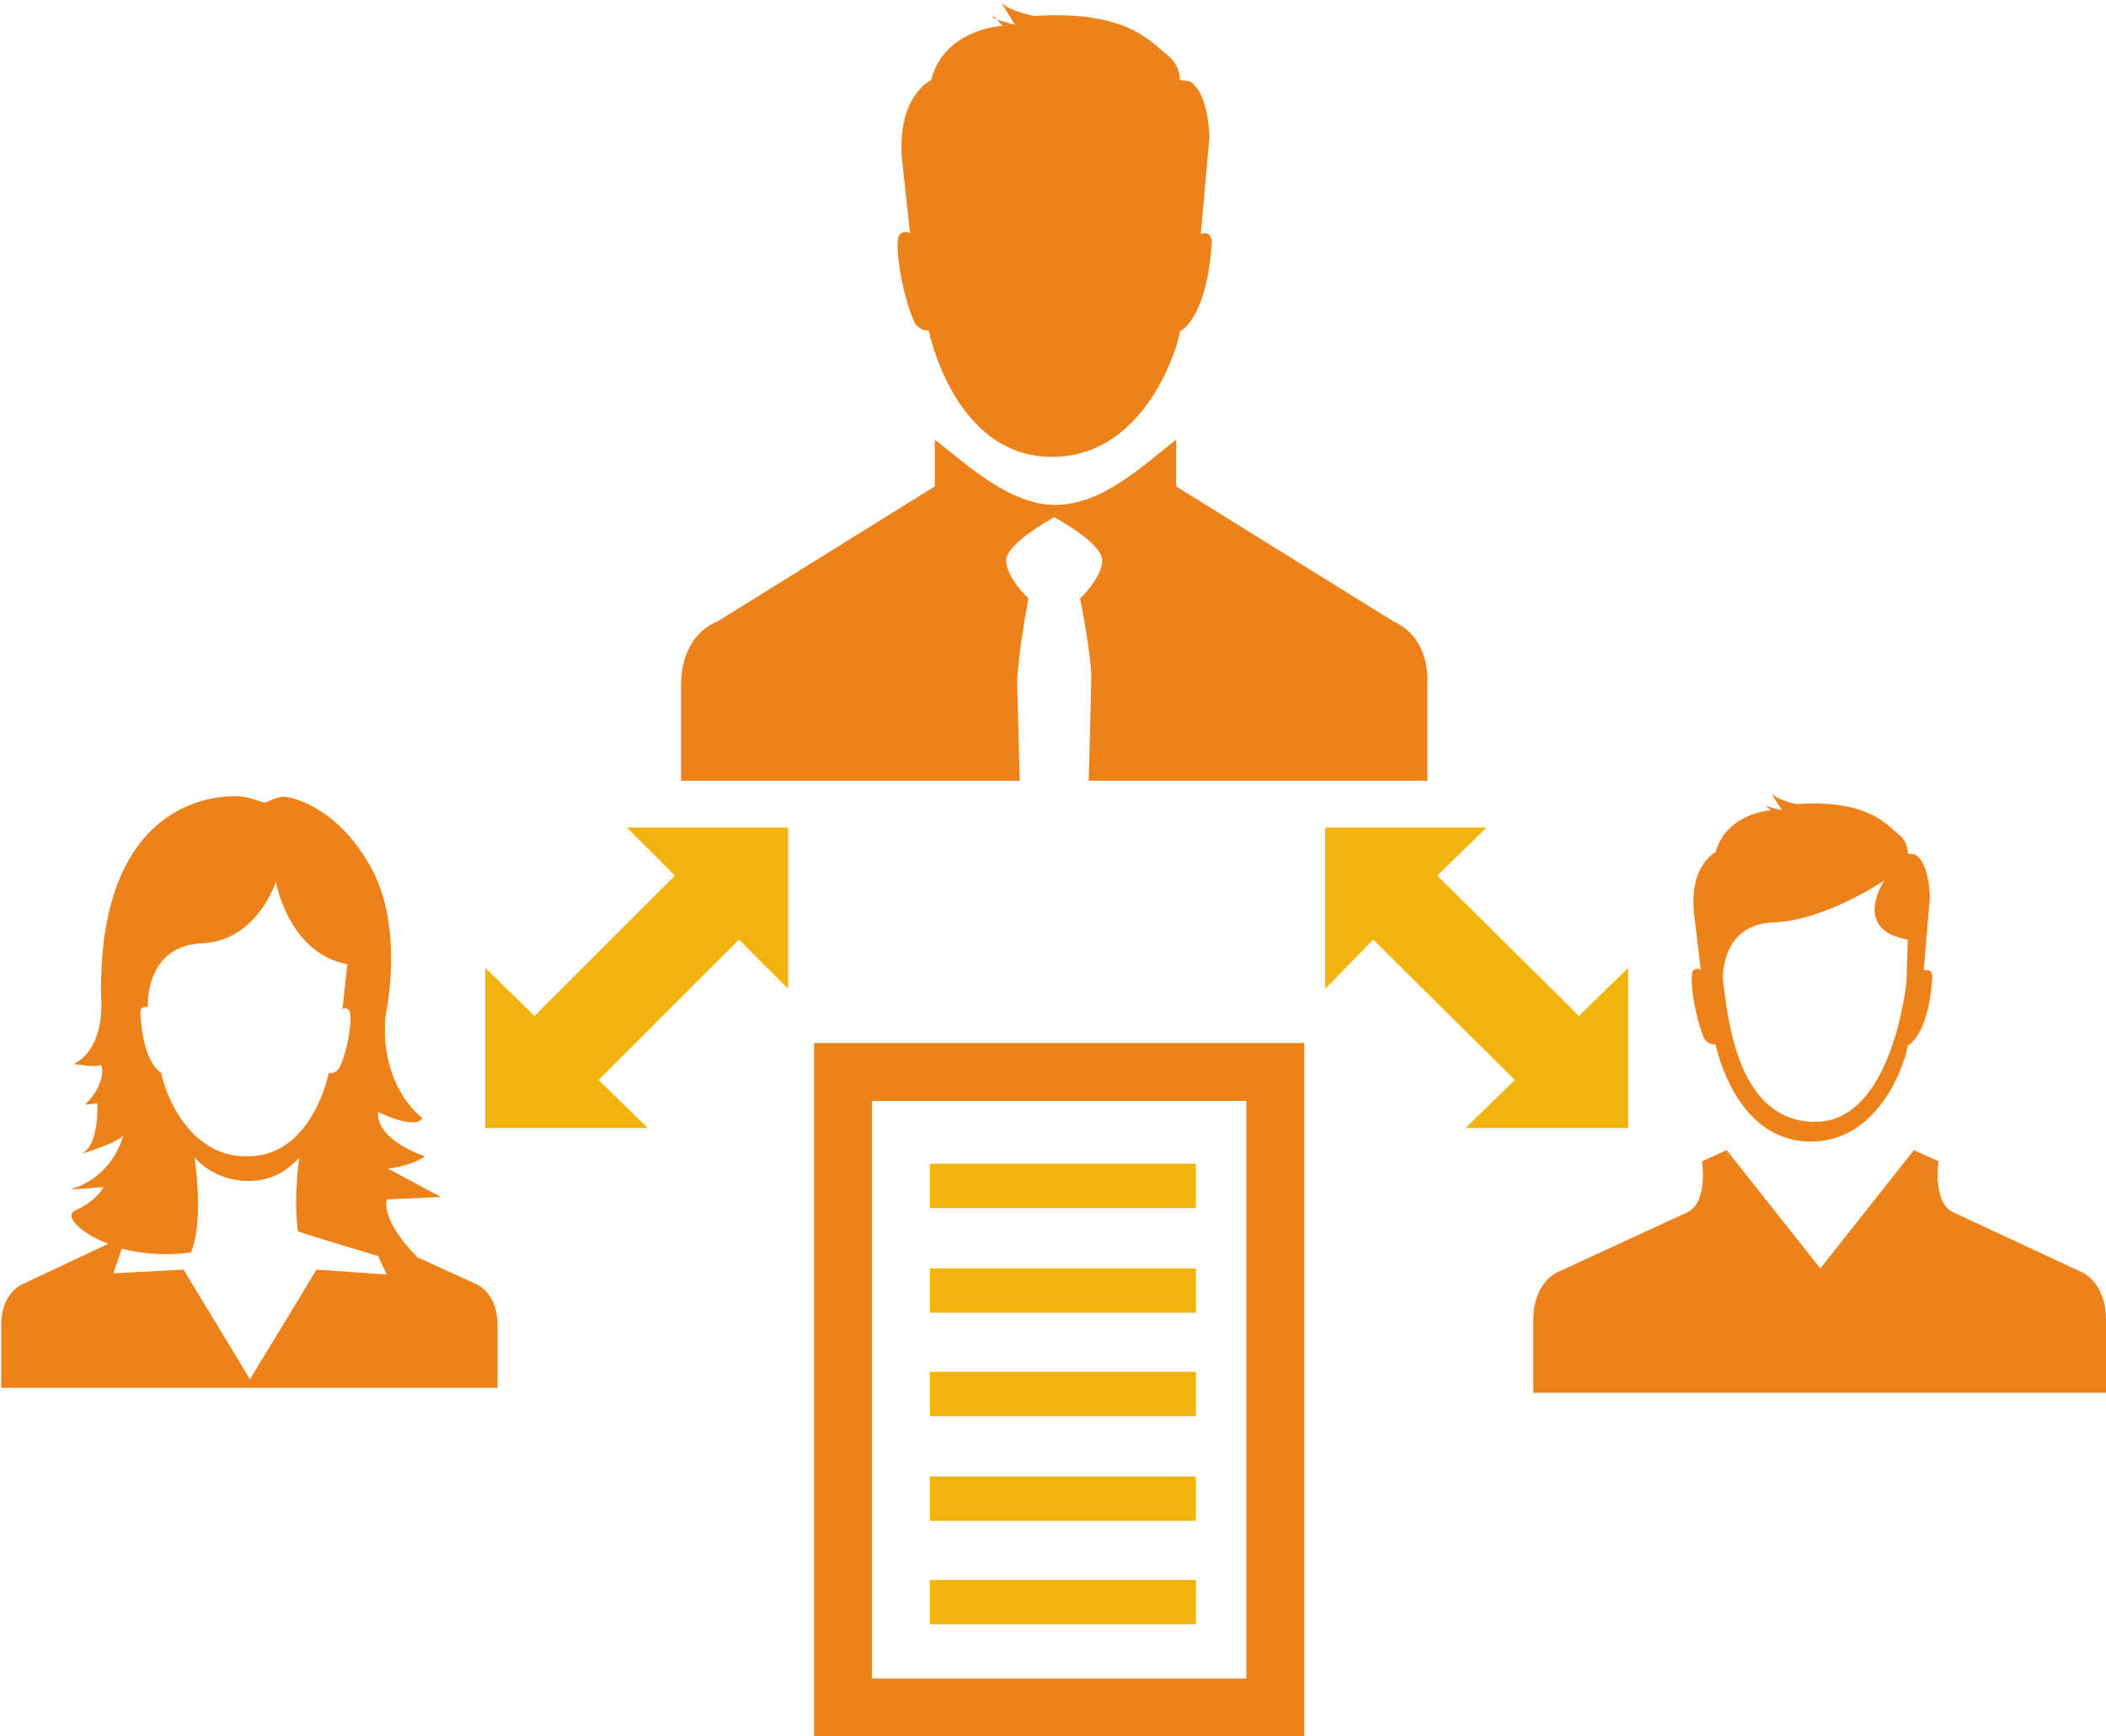
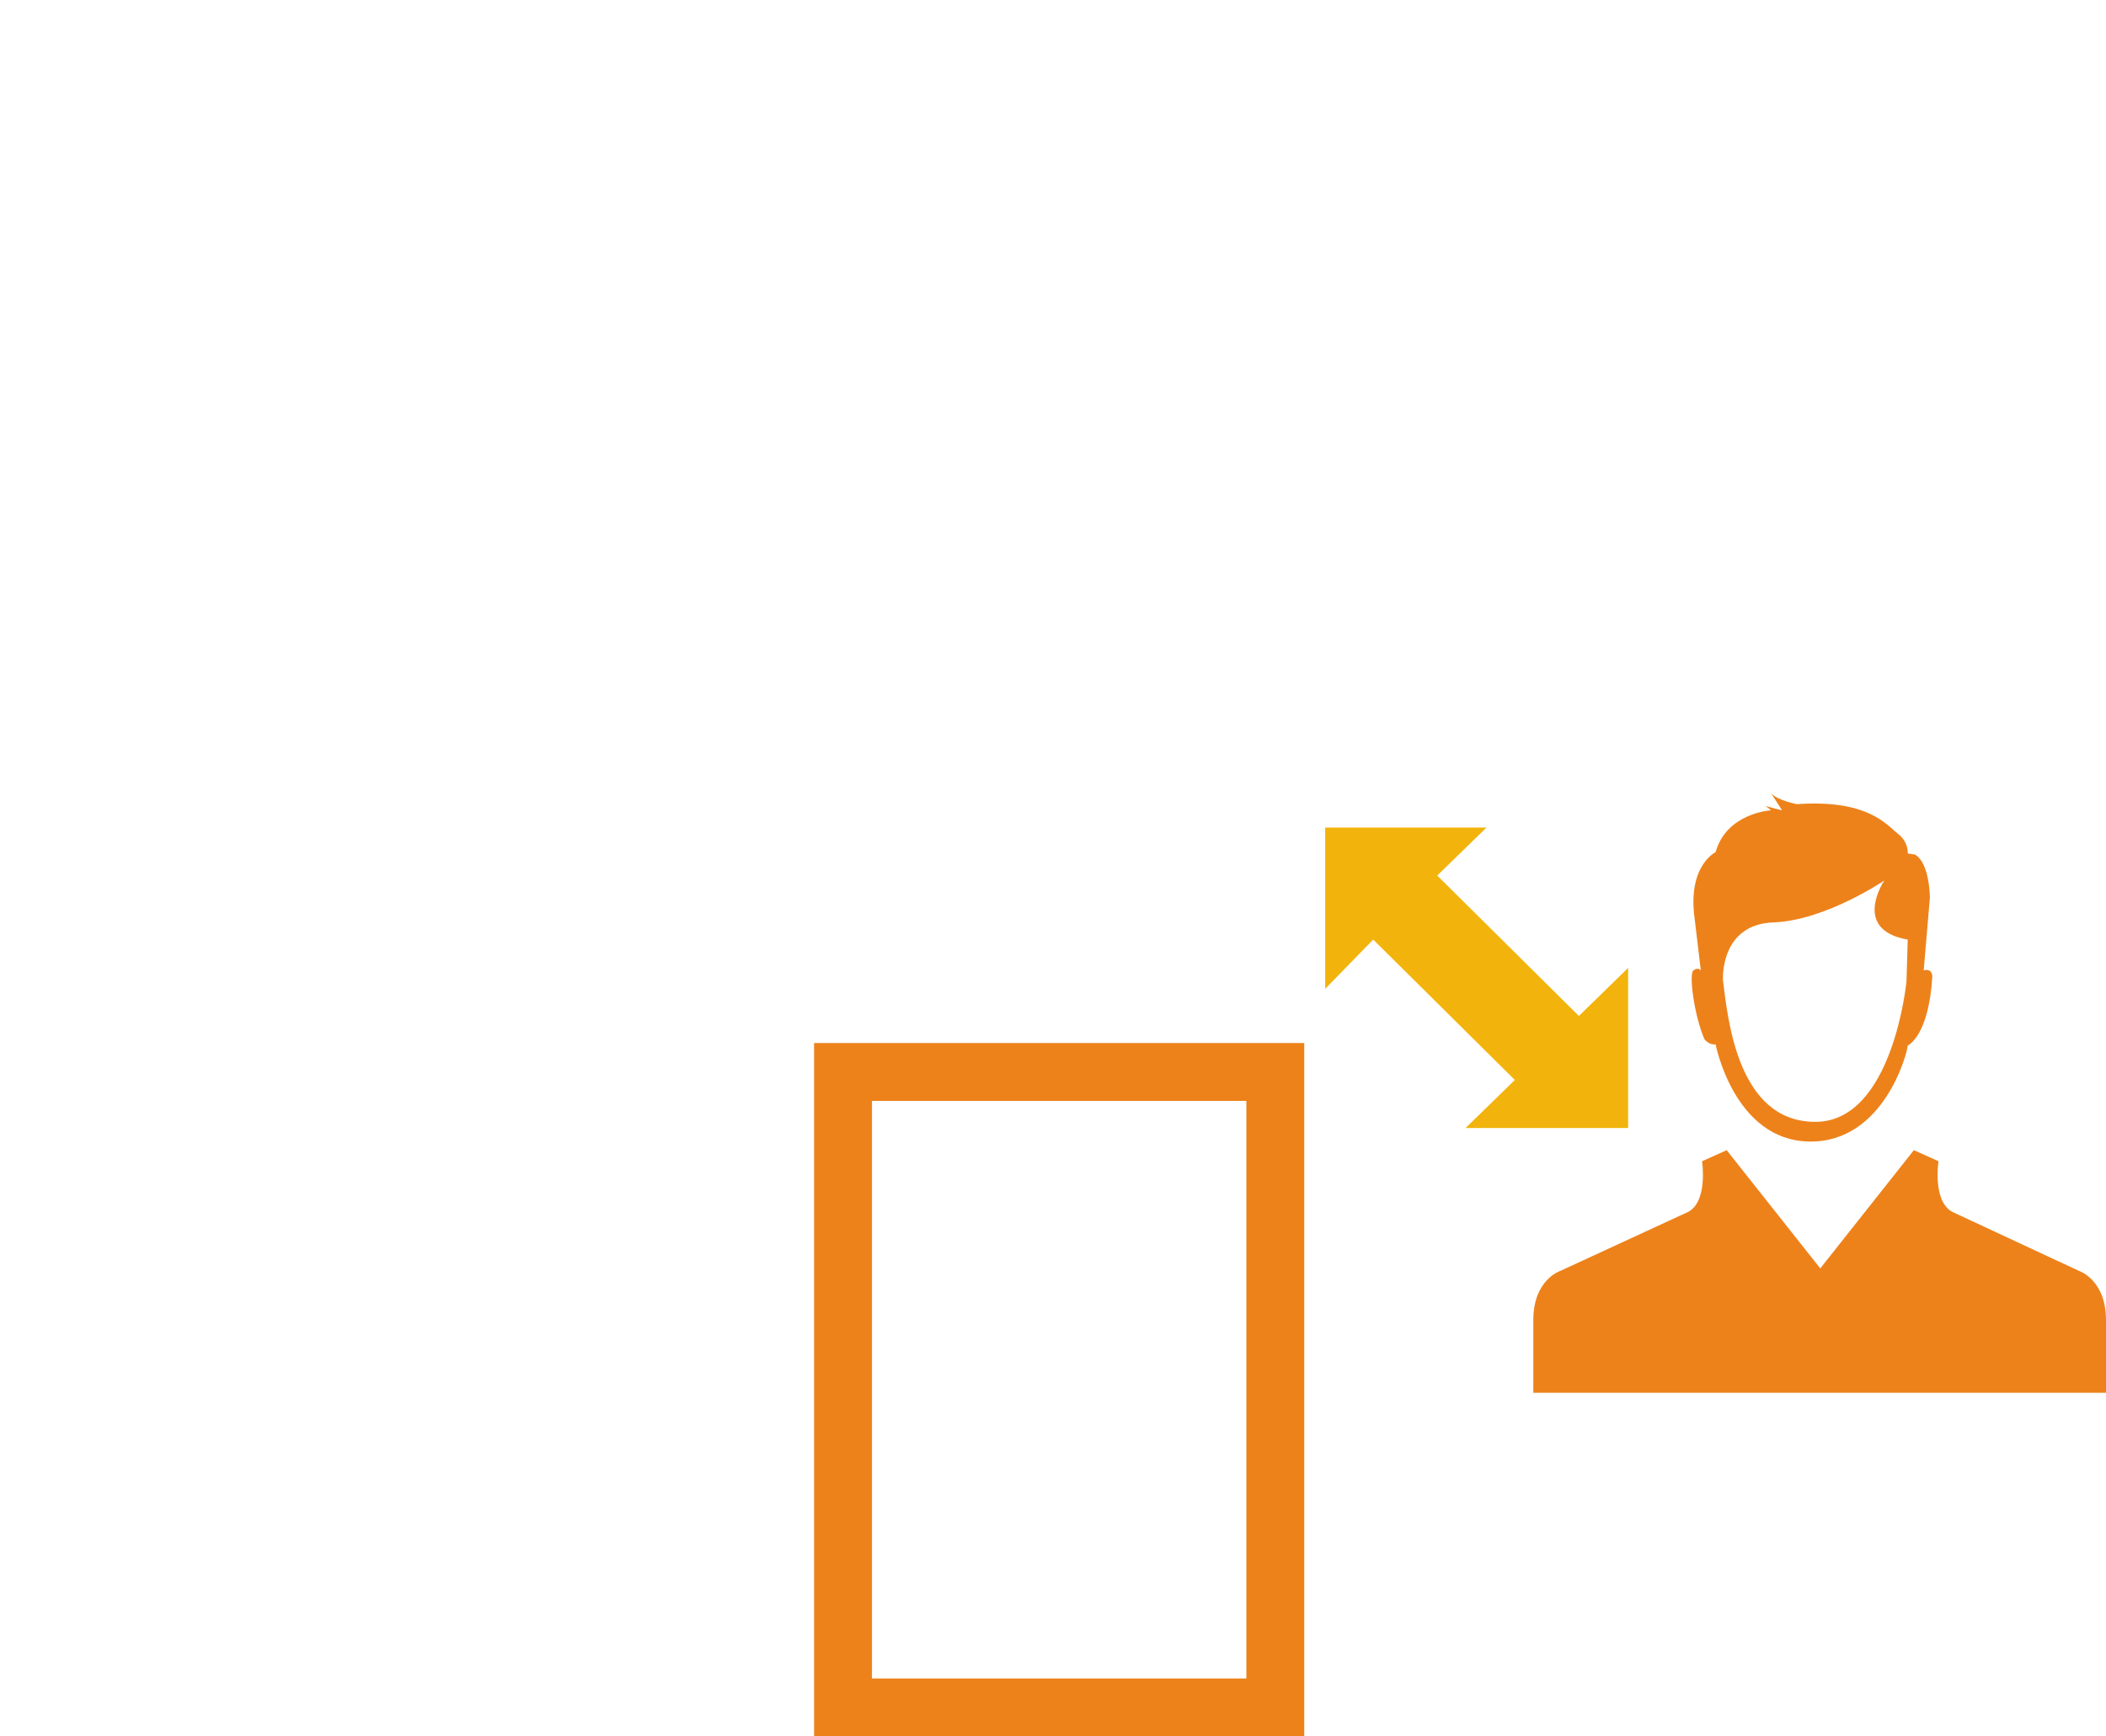
<svg xmlns="http://www.w3.org/2000/svg" version="1.1" id="Layer_1" x="0px" y="0px" width="171px" height="141px" viewBox="0 0 171 141" enable-background="new 0 0 171 141" xml:space="preserve">
  <g>
-     <path fill="#ED821B" d="M113.2,50.5l-17.7-11v-3.8c-2.7,2.1-6,5.3-9.8,5.3c-3.7,0-7.1-3.2-9.8-5.3v3.8l-17.7,11   c0,0-2.9,0.9-2.9,5.2v7.7h27.5c-0.1-4-0.2-7.3-0.2-8c0-1.9,0.9-6.8,0.9-6.8s-1.8-1.7-1.8-3.1c0-1.4,3.9-3.5,3.9-3.5   s3.9,2.1,3.9,3.5c0,1.4-1.8,3.1-1.8,3.1s1,4.9,0.9,6.8c0,0.7-0.1,4-0.2,8h27.5v-7.7C116.1,51.5,113.2,50.5,113.2,50.5z" />
-     <path fill="#ED821B" d="M81.4,2.1c0,0-4.7,0.2-5.8,4.4c0,0-3,1.4-2.3,7l0.6,5.5c0,0-0.2-0.4-0.8,0s0.1,4.9,1.2,7.3   c0,0,0.6,0.7,1.1,0.5c0,0,2,10.2,9.9,10.3c7.9,0.1,10.5-9.5,10.5-10.2c0,0,2.2-0.9,2.6-7.3c0,0,0-0.9-0.9-0.6l0.7-7.8   c0,0,0-3.6-1.6-4.6l-0.8-0.1c0,0,0.1-1.2-1.1-2.1s-3.1-3.6-10.7-3.1c0,0-2.1-0.4-2.7-1.1l1.1,1.8c0,0-1.7-0.4-1.8-0.6   C80.6,1.1,81.4,2.1,81.4,2.1z" />
-     <path fill="#ED821B" d="M38.5,104.2l-4.6-2.1c-1.2-1.2-2.8-3.2-2.5-4.7l4.4-0.2l-4.3-2.3c0,0,1.9-0.2,3-1c0,0-4-1.3-3.8-3.6   c0,0,3,1.5,3.6,0.5c0,0-3.5-2.5-3-8.3c0,0,1.6-7.1-1.2-12.1s-6.5-5.7-7.1-5.7c-0.5,0-1.5,0.5-1.5,0.5s-1.4-0.5-1.8-0.5   c-0.4-0.1-11.7-1.1-11.5,16.1c0,0,0.5,4.2-2.2,5.6c0,0,1.8,0.3,2.1,0.1c0.3-0.2,0.5,1.6-1.2,3.2l1-0.1c0,0,0.2,3.4-1.3,4.1   c0,0,3-0.9,3.4-1.5c0,0-0.7,3.3-4.3,4.4l2.7-0.2c0,0-0.5,1.1-2.3,1.9c-0.9,0.4,0.3,1.8,2.7,2.7L2,104.2c0,0-1.9,0.6-1.9,3.4v5.1   h18.3h3.7h18.3v-5.1C40.4,104.8,38.5,104.2,38.5,104.2z M28.2,78.3l-0.4,3.7c0,0,0.1-0.3,0.5,0c0.4,0.3,0,3.3-0.8,4.8   c0,0-0.4,0.5-0.8,0.3c0,0-1.3,6.8-6.6,6.8c-5.3,0.1-7-6.3-7-6.8c0,0-1.5-0.6-1.7-4.9c0,0,0-0.6,0.6-0.4c0,0-0.3-5,4.4-5.2   c4.5-0.2,6-5,6-5S23.4,77.4,28.2,78.3z M20.2,95.9c1.8,0,3.1-0.8,4.1-1.9c0,0-0.5,3.4-0.1,6c1.8,0.6,6.5,2,6.5,2l0.7,1.5l-5.7-0.4   l-5.4,8.9l-5.4-8.9l-5.7,0.3l0.7-2c1.5,0.4,3.5,0.6,5.6,0.3c1.1-2.5,0.3-7.7,0.3-7.7C16.8,95.1,18.3,95.9,20.2,95.9" />
    <path fill="#ED821B" d="M137.1,98.4c1.6-0.9,1.1-4.1,1.1-4.1l2-0.9l7.6,9.6l7.6-9.6l2,0.9c0,0-0.5,3.2,1.1,4.1l10.3,4.8   c0,0,2.2,0.7,2.2,4v5.9h-21.1h-4.3h-21.1v-5.9c0-3.3,2.2-4,2.2-4L137.1,98.4z M143.8,65.8c0,0-3.6,0.2-4.5,3.4c0,0-2.3,1.1-1.7,5.4   l0.5,4.2c0,0-0.2-0.3-0.6,0c-0.4,0.3,0.1,3.8,0.9,5.6c0,0,0.4,0.5,0.9,0.4c0,0,1.5,7.8,7.6,7.9c6.1,0.1,8-7.3,8-7.8   c0,0,1.7-0.7,2-5.6c0,0,0-0.7-0.7-0.5l0.5-5.9c0,0,0-2.8-1.2-3.5l-0.6-0.1c0,0,0.1-0.9-0.8-1.6s-2.4-2.8-8.2-2.4   c0,0-1.6-0.3-2.1-0.9l0.9,1.4c0,0-1.3-0.3-1.4-0.4S143.8,65.8,143.8,65.8z M154.9,76.3l-0.1,3.4c0,0-1.1,11.4-7.4,11.4   c-6.3,0-7.1-8.3-7.5-11.5c0,0-0.3-4.6,4.2-4.7c4.2-0.2,8.9-3.4,8.9-3.4S150.3,75.5,154.9,76.3z" />
-     <polygon fill="#F2B40C" points="60,76.3 64,80.3 64,67.2 50.9,67.2 54.8,71.1 43.4,82.5 39.4,78.6 39.4,91.6 52.6,91.6 48.6,87.7     " />
    <polygon fill="#F2B40C" points="111.5,76.3 107.6,80.3 107.6,67.2 120.7,67.2 116.7,71.1 128.2,82.5 132.2,78.6 132.2,91.6    119,91.6 123,87.7  " />
    <path fill="#ED821B" d="M105.9,141H66.1V84.7h39.8V141z M70.8,136.3h30.4V89.4H70.8V136.3z" />
-     <path fill="#F2B40C" d="M97.1,94.5H75.5v3.6h21.6V94.5z M97.1,103H75.5v3.6h21.6V103z M97.1,111.4H75.5v3.6h21.6V111.4z    M97.1,119.9H75.5v3.6h21.6V119.9z M97.1,128.3H75.5v3.6h21.6V128.3z" />
  </g>
</svg>